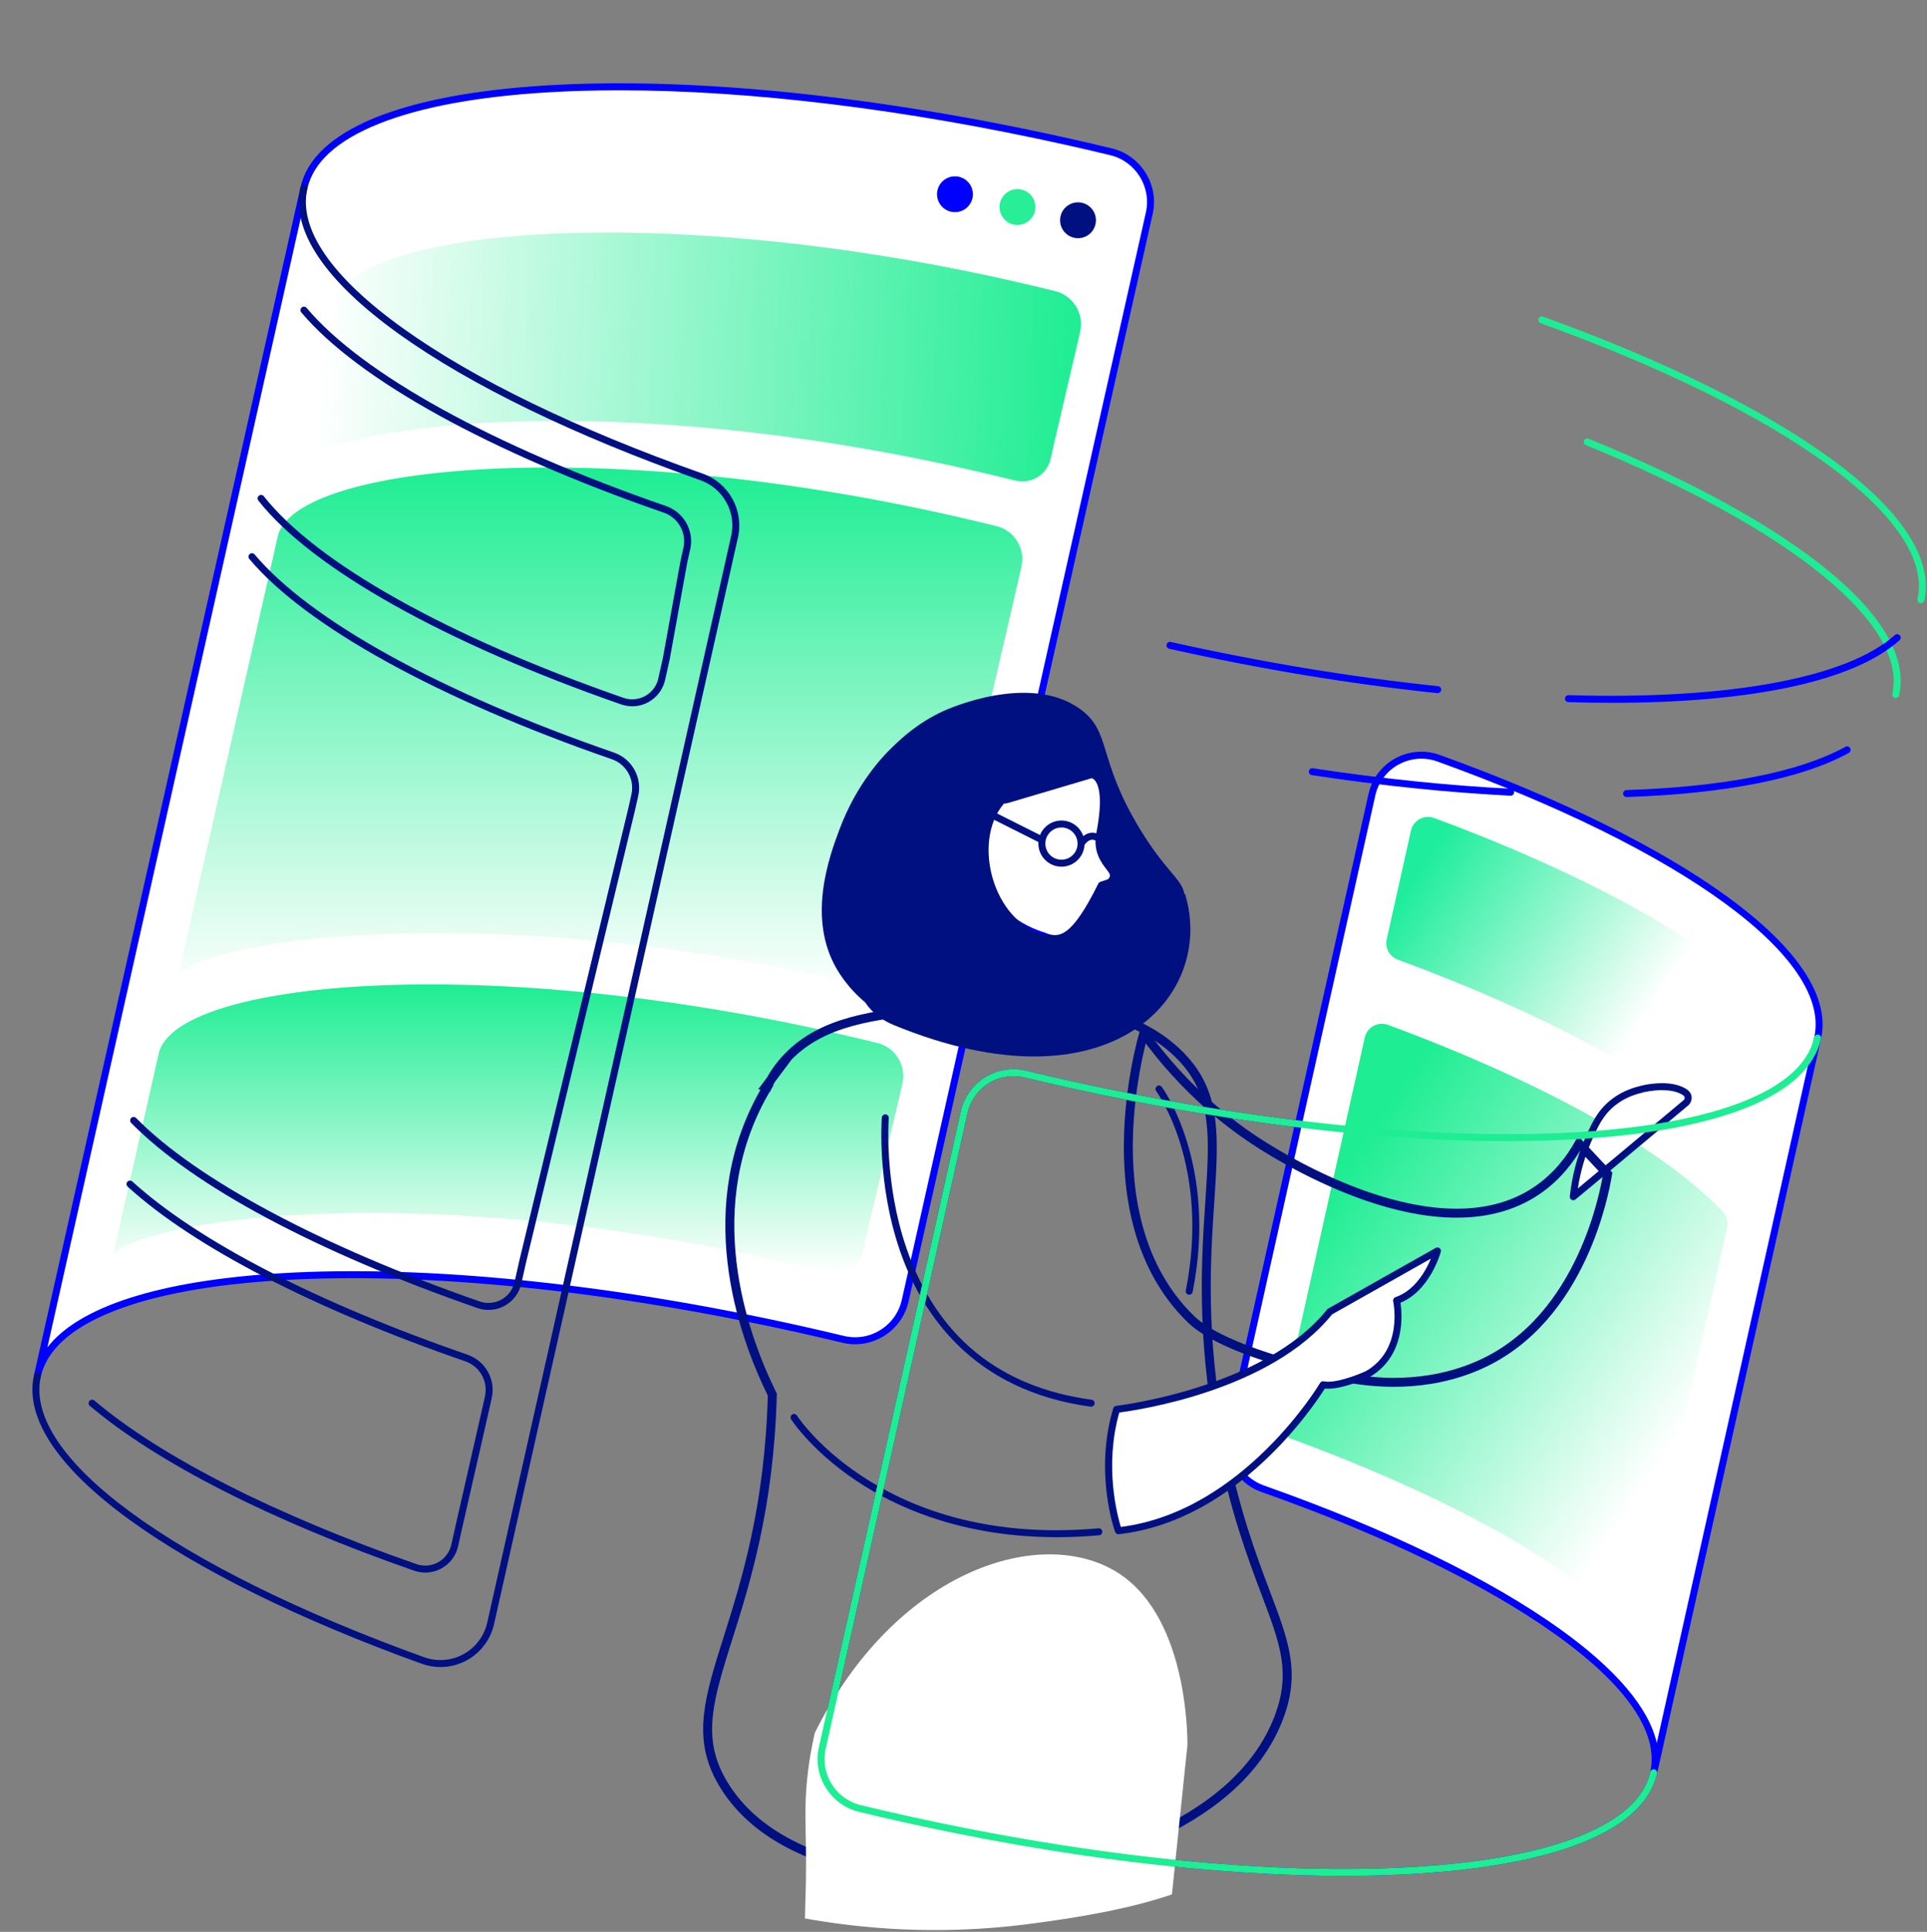
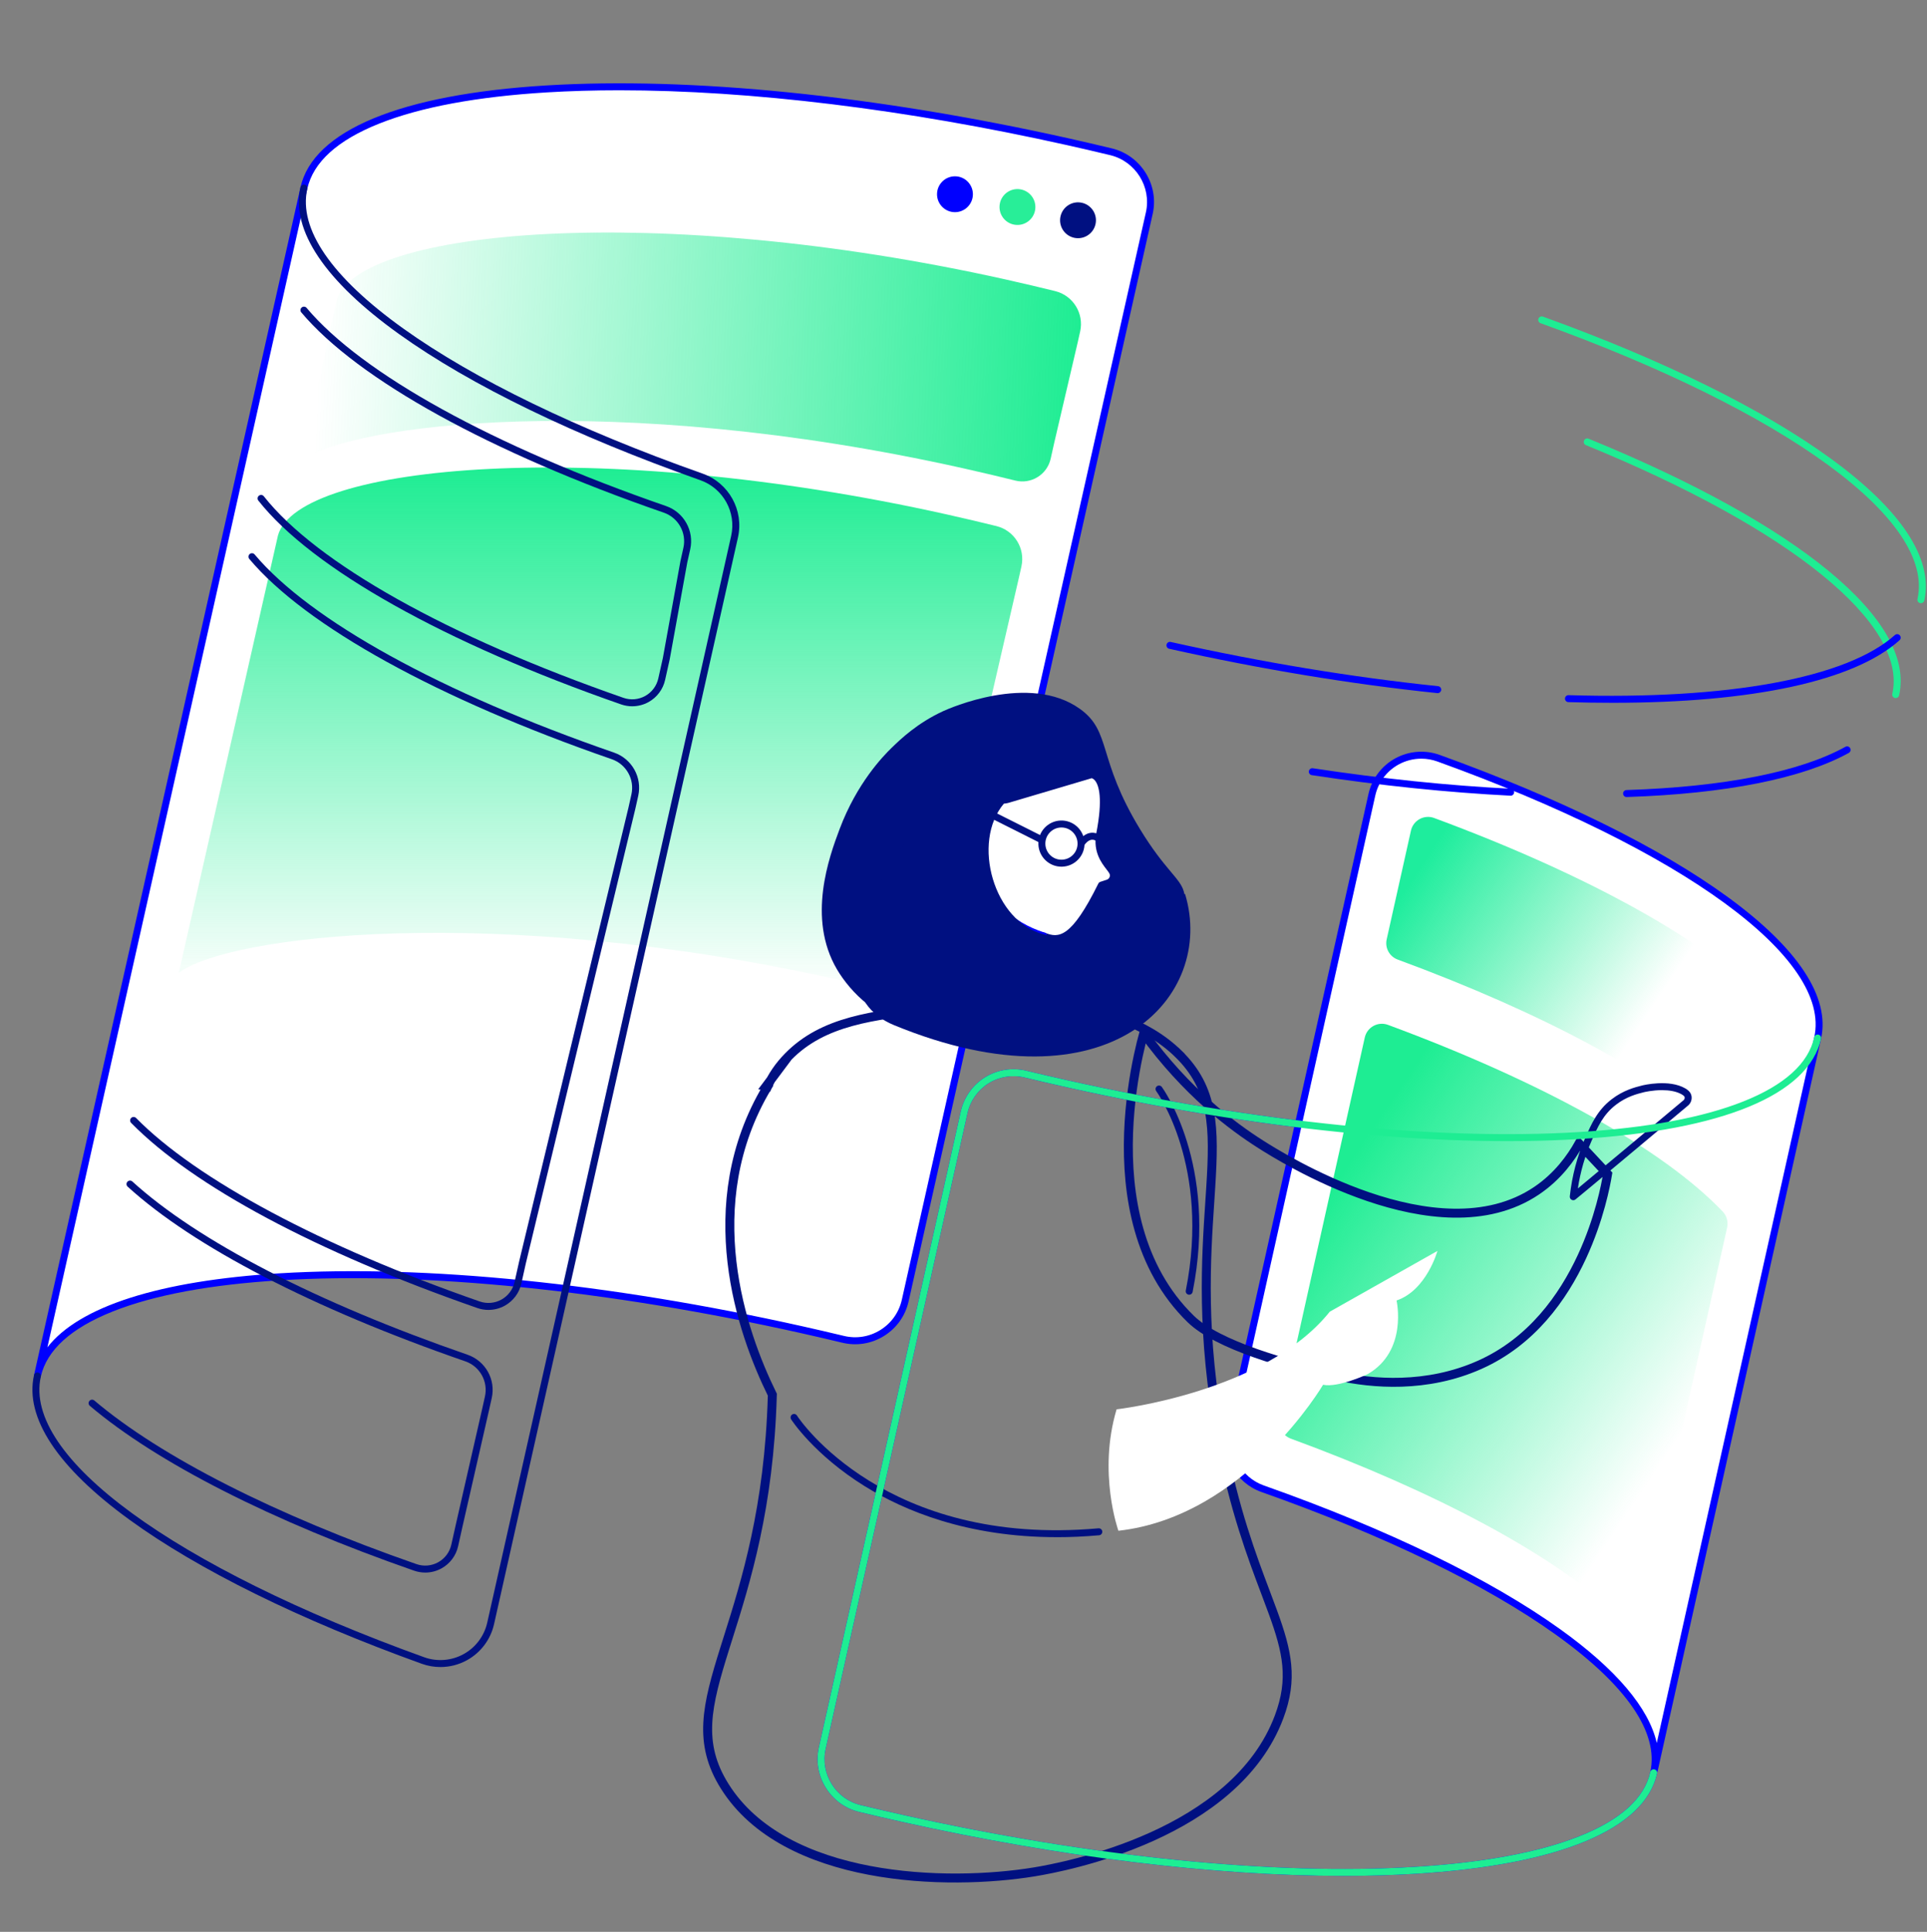
<svg xmlns="http://www.w3.org/2000/svg" width="430" height="431" viewBox="0 0 430 431" fill="none">
  <rect x="0" y="0" width="430" height="431" fill="#808080" stroke="none" />
  <g clip-path="url(#clip0_1314_8565)">
    <path d="M299.789 418.513C270.925 418.513 236.614 414.345 201.276 406.46C198.087 405.748 194.861 404.999 191.684 404.231C185.316 402.693 181.295 396.25 182.718 389.865L214.386 247.974C215.086 244.837 217.051 242.064 219.775 240.364C222.501 238.664 225.857 238.119 228.98 238.873C232.028 239.608 235.13 240.326 238.199 241.012C280.186 250.383 320.7 254.486 352.278 252.567C367.586 251.637 379.939 249.341 388.996 245.743C398.199 242.087 403.529 237.269 404.835 231.415C404.929 230.997 405.342 230.729 405.764 230.826C406.185 230.919 406.448 231.335 406.354 231.755C403.569 244.231 384.398 252.175 352.372 254.122C320.653 256.05 279.985 251.933 237.858 242.531C234.78 241.843 231.671 241.122 228.614 240.387C225.897 239.732 222.971 240.206 220.597 241.686C218.223 243.165 216.513 245.581 215.903 248.315L184.235 390.206C182.996 395.766 186.499 401.38 192.045 402.721C195.213 403.487 198.43 404.233 201.612 404.943C243.6 414.314 284.117 418.416 315.691 416.498C330.999 415.568 343.352 413.272 352.409 409.674C361.614 406.018 366.942 401.2 368.248 395.346C368.342 394.928 368.755 394.662 369.178 394.756C369.598 394.85 369.861 395.266 369.767 395.686C366.982 408.162 347.812 416.106 315.785 418.052C310.673 418.362 305.328 418.517 299.784 418.517L299.789 418.513Z" fill="#0000FF" />
    <path d="M320.991 169.155C314.59 166.847 307.611 170.672 306.129 177.315L274.499 319.039C273.255 324.612 276.371 330.238 281.753 332.14C336.963 351.656 373.214 376.692 369.013 395.515L405.6 231.584C409.733 213.064 374.708 188.528 320.993 169.155H320.991Z" fill="white" />
    <path d="M369.011 396.292C368.955 396.292 368.898 396.285 368.839 396.273C368.421 396.179 368.156 395.764 368.25 395.343C370.208 386.566 362.931 375.976 347.206 364.718C331.647 353.581 308.923 342.568 281.49 332.872C275.741 330.841 272.409 324.821 273.736 318.868L305.368 177.144C306.122 173.763 308.296 170.867 311.333 169.2C314.374 167.528 317.99 167.246 321.254 168.423C348.091 178.102 370.288 189.042 385.446 200.06C401.2 211.512 408.43 222.471 406.359 231.753L369.772 395.684C369.689 396.045 369.37 396.292 369.013 396.292H369.011ZM317.154 169.263C315.4 169.263 313.653 169.703 312.082 170.564C309.438 172.018 307.543 174.54 306.888 177.484L275.255 319.208C274.098 324.393 277.002 329.637 282.009 331.405C309.579 341.15 332.436 352.231 348.112 363.453C360.614 372.402 367.931 381.052 369.699 388.86L404.839 231.413C408.754 213.876 375.736 189.725 320.728 169.886C319.57 169.468 318.361 169.261 317.156 169.261L317.154 169.263Z" fill="#0000FF" />
    <path d="M309.715 228.646C308.658 228.257 307.484 228.341 306.495 228.879C305.505 229.417 304.793 230.356 304.546 231.455C299.892 252.304 293.731 279.916 285.578 316.447C285.153 318.354 286.203 320.286 288.036 320.96C320.404 332.854 345.931 346.546 360.264 359.656C361.292 360.595 362.744 360.917 364.073 360.499C365.402 360.078 366.402 358.984 366.707 357.622C374.696 321.831 380.778 294.581 385.404 273.856C385.688 272.583 385.317 271.247 384.417 270.305C371.073 256.336 344.372 241.467 309.717 228.646H309.715Z" fill="url(#paint0_linear_1314_8565)" />
    <path d="M320.016 182.493C318.96 182.101 317.785 182.188 316.797 182.726C315.806 183.263 315.094 184.203 314.848 185.302C313.528 191.214 311.769 199.095 309.431 209.575C309.003 211.486 310.055 213.407 311.894 214.083C344.306 226.019 369.83 239.753 384.077 252.891C385.103 253.838 386.554 254.164 387.886 253.748C389.217 253.333 390.227 252.239 390.532 250.877C392.72 241.071 394.406 233.514 395.705 227.705C395.989 226.432 395.618 225.098 394.716 224.154C381.372 210.185 354.671 195.316 320.019 182.495L320.016 182.493Z" fill="url(#paint1_linear_1314_8565)" />
    <path d="M178.729 296.621C181.887 297.326 185.02 298.054 188.122 298.8C194.354 300.301 200.602 296.396 201.999 290.138L256.463 47.532C257.83 41.412 254.03 35.338 247.934 33.865C244.72 33.088 241.472 32.334 238.194 31.602C149.776 11.868 73.491 16.505 67.811 41.959L8.345 306.979C14.026 281.525 90.311 276.887 178.729 296.621Z" fill="white" />
    <path d="M8.345 307.756C8.289 307.756 8.233 307.749 8.176 307.738C7.756 307.644 7.493 307.228 7.587 306.808C7.589 306.796 7.592 306.787 7.594 306.775L67.052 41.791C69.882 29.113 89.371 21.037 121.929 19.06C154.183 17.099 195.532 21.284 238.366 30.843C241.611 31.569 244.893 32.33 248.117 33.109C254.584 34.671 258.67 41.218 257.221 47.703L202.758 290.312C202.037 293.545 200.088 296.293 197.277 298.047C194.471 299.796 191.153 300.334 187.938 299.559C184.841 298.812 181.685 298.082 178.558 297.382C135.863 287.853 94.667 283.681 62.555 285.632C46.989 286.578 34.427 288.912 25.215 292.571C15.852 296.288 10.431 301.193 9.102 307.148C9.019 307.512 8.698 307.756 8.343 307.756H8.345ZM138.206 20.143C132.597 20.143 127.194 20.298 122.023 20.612C106.457 21.559 93.894 23.893 84.682 27.551C75.32 31.268 69.898 36.174 68.569 42.129L10.576 300.592C17.625 291.495 35.596 285.709 62.464 284.077C94.718 282.117 136.067 286.301 178.9 295.861C182.035 296.56 185.201 297.295 188.307 298.042C191.111 298.718 194.006 298.249 196.458 296.72C198.914 295.189 200.612 292.792 201.243 289.967L255.704 47.36C256.968 41.699 253.401 35.986 247.753 34.621C244.536 33.844 241.263 33.083 238.027 32.363C202.208 24.367 167.439 20.143 138.209 20.143H138.206Z" fill="#0000FF" />
    <path d="M214.771 104.437C219.294 105.447 223.288 106.403 226.568 107.218C228.261 107.638 230.051 107.359 231.535 106.44C233.019 105.522 234.071 104.048 234.451 102.345L235.259 98.731L240.488 76.374L241.031 73.949C241.928 69.929 239.45 65.932 235.451 64.946C232.321 64.173 228.59 63.286 224.408 62.351C146.564 44.977 79.573 51.089 75.137 67.019L67.219 102.855C77.875 94.603 136.931 87.066 214.776 104.44L214.771 104.437Z" fill="url(#paint2_linear_1314_8565)" />
    <path d="M187.445 218.643C190.216 219.261 195.072 220.426 199.252 221.452C200.943 221.867 202.73 221.583 204.211 220.667C205.691 219.749 206.743 218.275 207.121 216.575L207.933 212.935L227.383 128.8L227.926 126.374C228.823 122.354 226.345 118.357 222.346 117.371C219.216 116.599 215.485 115.711 211.303 114.776C133.458 97.402 66.467 103.515 62.032 119.445L39.895 217.058C50.551 208.807 109.608 201.269 187.452 218.643H187.445Z" fill="url(#paint3_linear_1314_8565)" />
-     <path d="M172.884 281.13C174.643 281.523 180.051 282.816 184.696 283.951C186.386 284.364 188.171 284.08 189.65 283.162C191.13 282.244 192.177 280.769 192.557 279.071L193.372 275.422L200.828 244.123L201.37 241.698C202.267 237.678 199.79 233.681 195.791 232.695C192.661 231.922 188.929 231.035 184.747 230.1C106.903 212.726 39.912 218.838 35.476 234.768L25.334 279.543C35.99 271.292 95.047 263.754 172.891 281.128L172.884 281.13Z" fill="url(#paint4_linear_1314_8565)" />
    <path d="M244.448 50.056C244.952 47.904 243.616 45.752 241.465 45.248C239.313 44.744 237.16 46.08 236.657 48.231C236.153 50.383 237.489 52.535 239.64 53.039C241.792 53.543 243.945 52.208 244.448 50.056Z" fill="#001081" />
    <path d="M230.987 46.824C231.339 44.643 229.856 42.589 227.675 42.236C225.493 41.884 223.439 43.367 223.087 45.549C222.735 47.731 224.218 49.785 226.399 50.137C228.581 50.489 230.635 49.006 230.987 46.824Z" fill="#28EE98" />
    <path d="M213.094 47.337C215.304 47.337 217.096 45.545 217.096 43.336C217.096 41.126 215.304 39.334 213.094 39.334C210.885 39.334 209.093 41.126 209.093 43.336C209.093 45.545 210.885 47.337 213.094 47.337Z" fill="#0000FF" />
-     <path d="M376.17 246.053C376.586 245.706 376.781 245.163 376.68 244.63C376.563 244.015 375.957 243.651 375.684 243.494C372.254 241.5 366.599 242.926 366.599 242.926C365.04 243.318 362.6 243.935 360.102 245.858C357.141 248.141 355.899 250.877 354.431 254.218C353.196 257.031 351.67 261.349 351.066 266.983C353.905 264.684 374.484 247.455 376.17 246.049V246.053Z" fill="white" />
    <path d="M351.066 267.767C350.939 267.767 350.81 267.736 350.695 267.673C350.418 267.523 350.261 267.22 350.294 266.908C350.782 262.347 351.935 257.975 353.72 253.913C355.124 250.717 356.448 247.699 359.628 245.25C362.253 243.226 364.855 242.571 366.409 242.179C366.653 242.118 372.413 240.7 376.074 242.829C376.368 242.998 377.258 243.517 377.443 244.494C377.596 245.302 377.3 246.133 376.668 246.659C376.33 246.941 375.231 247.859 373.67 249.167C367.231 254.551 353.832 265.759 351.557 267.6C351.416 267.715 351.242 267.774 351.068 267.774L351.066 267.767ZM370.887 243.212C368.708 243.212 366.82 243.675 366.79 243.684C365.261 244.069 362.948 244.654 360.579 246.481C357.714 248.688 356.523 251.4 355.145 254.537C353.677 257.876 352.654 261.436 352.092 265.142C356.387 261.589 367.118 252.614 372.672 247.969C374.236 246.662 375.335 245.741 375.673 245.459C375.87 245.295 375.964 245.034 375.917 244.781C375.865 244.504 375.436 244.255 375.295 244.172C374.027 243.435 372.388 243.217 370.889 243.217L370.887 243.212Z" fill="#001081" />
    <path d="M253.994 235.56C254.447 233.433 254.884 231.711 255.214 230.506C264.758 243.669 274.947 251.254 281.372 255.328C283.485 256.668 293.317 262.903 305.331 266.996C317.289 271.07 331.742 273.135 342.844 265.676C347.657 262.443 350.614 258.237 352.359 255.125C353.317 256.148 354.274 257.171 355.232 258.195L355.244 258.208C356.404 259.447 357.564 260.686 358.724 261.926C358.334 264.326 356.895 271.971 353.002 280.373C348.794 289.458 341.767 299.323 330.204 304.486C318.347 309.778 306.194 308.726 298.416 306.982C292.901 305.747 286.218 304.043 280.143 301.894C274.029 299.731 268.681 297.166 265.708 294.271C253.891 282.76 251.354 266.423 251.835 252.799C252.074 246.004 253.064 239.933 253.994 235.56Z" stroke="#001081" stroke-width="2" />
    <path d="M170.934 242.355L171.211 242.521C155.442 268.852 165.629 297.474 172.235 310.929L172.344 311.151L172.336 311.399C171.625 336.379 166.409 352.905 162.45 365.449C162.206 366.224 161.966 366.983 161.733 367.729C157.712 380.562 155.646 388.881 161.741 398.563C168.416 409.165 180.736 414.76 193.986 417.279C207.215 419.795 221.177 419.205 230.846 417.613C234.237 417.055 245.459 414.995 257.066 409.747C268.696 404.489 280.53 396.115 285.43 383.026C288.608 374.54 287.235 368.477 284.085 359.797C283.572 358.383 283.013 356.901 282.42 355.333C279.361 347.231 275.421 336.801 272.442 321.237L272.342 320.716L272.345 320.713C267.999 297.676 269.109 280.95 269.962 268.098C270.035 266.996 270.106 265.922 270.172 264.876C271.012 251.504 270.91 242.858 262.929 235.083L263.627 234.366L262.929 235.083C255.539 227.881 245.016 224.981 234.712 224.08C224.424 223.181 214.512 224.288 208.467 224.965L208.467 224.965C194.668 226.509 183.712 227.778 175.905 235.707L170.934 242.355ZM170.934 242.355L171.265 242.426C172.338 240.036 173.836 237.81 175.905 235.707L170.934 242.355Z" stroke="#001081" stroke-width="2" />
    <path d="M249.16 314.425C249.16 314.425 282.319 310.659 296.729 292.639L320.756 279.085C320.756 279.085 318.349 287.856 311.633 290.143C311.633 290.143 314.207 301.419 305.152 306.592C305.152 306.592 298.559 309.658 295.241 308.942C295.241 308.942 277.93 338.351 249.566 341.516C249.566 341.516 244.924 328.613 249.16 314.428V314.425Z" fill="white" />
-     <path d="M249.566 342.291C249.242 342.291 248.946 342.087 248.834 341.777C248.641 341.239 244.154 328.47 248.413 314.202C248.503 313.904 248.761 313.688 249.071 313.653C249.4 313.615 282.079 309.71 296.119 292.153C296.182 292.075 296.257 292.01 296.344 291.96L320.371 278.407C320.646 278.252 320.984 278.277 321.233 278.47C321.481 278.663 321.587 278.987 321.505 279.289C321.406 279.653 319.058 287.957 312.511 290.641C312.901 293.231 313.674 302.616 305.54 307.263C305.521 307.275 305.502 307.284 305.481 307.294C305.216 307.416 299.263 310.163 295.63 309.788C293.268 313.542 276.129 339.332 249.651 342.286C249.623 342.289 249.592 342.291 249.564 342.291H249.566ZM249.764 315.134C246.377 327.033 249.306 338.045 250.109 340.664C277.397 337.217 294.398 308.832 294.569 308.545C294.74 308.257 295.076 308.109 295.405 308.179C297.896 308.717 302.999 306.728 304.795 305.897C313.218 301.057 310.901 290.42 310.875 290.312C310.786 289.924 311.004 289.53 311.382 289.403C315.754 287.914 318.218 283.399 319.309 280.792L297.241 293.242C283.568 310.191 254.18 314.566 249.764 315.134Z" fill="#001081" />
    <path d="M235.799 342.946C215.802 342.946 201.682 336.996 192.985 331.59C181.568 324.496 176.564 316.712 176.522 316.639C176.371 316.374 176.381 316.024 176.562 315.778C176.813 315.433 177.299 315.353 177.646 315.606C177.752 315.681 177.832 315.78 177.886 315.888C178.405 316.705 197.629 345.212 245.124 340.969C245.556 340.931 245.931 341.246 245.969 341.676C246.006 342.103 245.692 342.481 245.262 342.521C241.975 342.815 238.819 342.951 235.799 342.951V342.946Z" fill="#001081" />
-     <path d="M243.492 313.838C243.456 313.838 243.421 313.836 243.386 313.831C216.798 310.215 205.536 292.836 200.769 278.893C195.629 263.857 196.763 249.475 196.775 249.329C196.812 248.902 197.2 248.587 197.615 248.618C198.043 248.653 198.362 249.031 198.327 249.458C198.315 249.599 197.209 263.702 202.258 278.432C208.992 298.079 222.9 309.47 243.597 312.286C244.022 312.345 244.32 312.737 244.264 313.162C244.21 313.552 243.877 313.836 243.494 313.836L243.492 313.838Z" fill="#001081" />
    <path d="M265.367 288.856C265.315 288.856 265.266 288.851 265.215 288.842C264.792 288.757 264.519 288.349 264.604 287.926C270.146 260.114 258.128 243.595 258.006 243.43C257.75 243.085 257.82 242.599 258.163 242.341C258.508 242.085 258.994 242.153 259.253 242.498C259.379 242.667 271.815 259.699 266.13 288.229C266.058 288.6 265.731 288.856 265.367 288.856Z" fill="#001081" />
-     <path d="M261.509 422.645L264.968 389.332C264.982 386.582 264.799 359.759 248.665 350.411C231.241 340.316 199.557 350.932 181.807 386.634C178.921 399.589 179.898 405.985 179.865 415.481C179.842 422.314 179.757 421.37 179.617 428.009C191.954 430.225 209.046 431.853 229.05 429.317C241.66 427.717 252.72 425.658 261.509 422.645Z" fill="white" />
    <path d="M240.97 158.145C248.096 163.247 244.769 169.228 254.432 185.057C259.941 194.079 263.294 195.861 264.153 198.876C264.367 199.628 264.379 200.165 264.367 200.886C264.24 207.731 255.016 214.153 247.136 216.375C232.519 220.493 225.157 209.412 215.288 214.698C208.142 218.526 208.88 226.009 202.701 227.052C196.476 228.104 189.836 221.499 186.748 216.236C180.051 204.822 185.008 191.193 187.37 184.926C191.238 174.664 197.089 168.667 198.928 166.875C200.947 164.908 204.7 161.312 210.46 158.659C211.653 158.11 229.689 150.067 240.97 158.147V158.145Z" fill="#001081" />
    <path d="M206.787 222.489C208.013 221.891 209.406 221.109 210.551 219.552C211.103 218.803 211.509 217.882 211.822 216.602L217.727 191.984C217.727 191.984 212.623 190.697 212.677 184.137C212.719 179.046 218.136 180.551 218.136 180.551L219.512 171.344C223.008 173.992 220.745 179.574 224.953 178.327L243.52 172.823C243.52 172.823 248.042 172.675 245.354 186.238C244.581 190.902 247.53 193.137 248.24 194.508C248.742 195.476 248.256 196.659 247.22 197L245.781 197.472C240.101 208.957 236.978 210.493 232.876 208.814L231.662 213.768C231.333 215.783 231.211 218.627 232.892 220.505C234.209 221.98 235.921 222.062 239.382 223.088C241.256 223.645 243.98 224.577 247.206 226.162C244.682 227.587 241.846 228.893 238.683 229.935C220.888 235.794 204.282 229.466 197.27 226.251C199.719 225.469 203.242 224.222 206.783 222.489H206.787Z" fill="white" />
    <path d="M223.403 233.131C213.085 233.131 203.796 230.097 196.951 226.958C196.657 226.824 196.479 226.524 196.498 226.204C196.516 225.882 196.732 225.608 197.038 225.509C200.487 224.408 203.653 223.156 206.444 221.79C207.572 221.238 208.863 220.529 209.924 219.089C210.425 218.413 210.786 217.563 211.066 216.417L216.812 192.468C215.278 191.792 211.855 189.66 211.899 184.127C211.913 182.458 212.446 181.213 213.487 180.429C214.766 179.466 216.471 179.499 217.486 179.633L218.744 171.224C218.784 170.952 218.965 170.722 219.221 170.618C219.475 170.515 219.766 170.552 219.984 170.719C221.757 172.062 222.22 174.004 222.591 175.566C222.814 176.5 223.025 177.386 223.443 177.628C223.758 177.808 224.316 177.7 224.732 177.578L243.301 172.074C243.365 172.055 243.431 172.044 243.499 172.044C243.602 172.039 244.607 172.039 245.513 173.107C247.256 175.16 247.46 179.628 246.122 186.389C245.579 189.671 247.054 191.59 248.132 192.989C248.46 193.419 248.747 193.788 248.935 194.152C249.278 194.814 249.313 195.591 249.031 196.284C248.747 196.976 248.179 197.507 247.465 197.742L246.335 198.113C241.367 208.086 237.983 211.223 233.43 209.84L232.427 213.928C231.983 216.675 232.335 218.716 233.474 219.991C234.313 220.928 235.386 221.21 237.332 221.722C237.995 221.895 238.746 222.093 239.605 222.346C242.275 223.137 244.948 224.187 247.552 225.467C247.81 225.594 247.977 225.854 247.986 226.143C247.995 226.432 247.843 226.702 247.592 226.843C244.823 228.407 241.907 229.696 238.929 230.677C233.62 232.427 228.391 233.134 223.403 233.134V233.131ZM199.43 226.354C209.314 230.567 223.572 234.092 238.443 229.196C240.85 228.404 243.215 227.402 245.492 226.211C243.405 225.26 241.284 224.464 239.164 223.835C238.328 223.586 237.591 223.393 236.938 223.222C234.846 222.675 233.465 222.311 232.314 221.024C230.84 219.378 230.363 216.894 230.896 213.644C230.901 213.623 230.903 213.604 230.908 213.585L232.122 208.63C232.176 208.41 232.324 208.224 232.526 208.123C232.728 208.02 232.965 208.011 233.174 208.097C236.233 209.349 239.051 209.333 245.086 197.131C245.178 196.944 245.342 196.803 245.542 196.737L246.981 196.265C247.258 196.173 247.481 195.967 247.592 195.699C247.702 195.427 247.69 195.133 247.554 194.873C247.43 194.633 247.183 194.314 246.899 193.945C245.788 192.503 243.933 190.092 244.591 186.116C246.194 178.024 245.152 175.178 244.391 174.199C244.058 173.772 243.738 173.652 243.597 173.619L225.178 179.079C224.133 179.389 223.314 179.356 222.668 178.982C221.67 178.405 221.384 177.205 221.083 175.934C220.858 174.983 220.609 173.948 220.05 173.065L218.913 180.671C218.88 180.891 218.754 181.086 218.568 181.208C218.38 181.331 218.15 181.366 217.936 181.305C217.915 181.3 215.71 180.713 214.428 181.683C213.799 182.159 213.473 182.991 213.463 184.148C213.416 190.028 217.882 191.223 217.927 191.235C218.34 191.339 218.594 191.756 218.493 192.172L212.587 216.79C212.256 218.145 211.81 219.171 211.185 220.019C209.976 221.66 208.525 222.515 207.135 223.196C204.801 224.337 202.22 225.399 199.438 226.362L199.43 226.354Z" fill="#001081" />
    <path d="M232.878 209.593C232.8 209.593 232.721 209.582 232.643 209.556C224.129 206.858 221.01 201.588 220.881 201.365C220.667 200.992 220.794 200.518 221.168 200.302C221.539 200.088 222.015 200.215 222.229 200.586C222.271 200.658 225.23 205.573 233.113 208.072C233.524 208.201 233.749 208.64 233.62 209.048C233.514 209.38 233.209 209.591 232.878 209.591V209.593Z" fill="#0000FF" />
    <path d="M236.856 193.358C234.094 193.358 231.802 191.158 231.711 188.378C231.617 185.539 233.85 183.155 236.689 183.061C238.06 183.017 239.373 183.51 240.378 184.449C241.381 185.388 241.958 186.663 242.005 188.039C242.05 189.415 241.557 190.723 240.617 191.728C239.678 192.733 238.403 193.311 237.027 193.356C236.971 193.356 236.912 193.358 236.856 193.358ZM236.86 184.616C236.82 184.616 236.781 184.616 236.738 184.616C234.759 184.681 233.2 186.344 233.265 188.326C233.331 190.305 234.989 191.869 236.975 191.799C237.933 191.768 238.823 191.364 239.481 190.665C240.136 189.965 240.481 189.049 240.448 188.091C240.418 187.131 240.014 186.243 239.314 185.586C238.643 184.956 237.776 184.616 236.86 184.616Z" fill="#001081" />
    <path d="M246.666 192.027C246.453 192.027 246.239 191.937 246.084 191.766C245.8 191.444 245.828 190.953 246.147 190.667C246.948 189.955 247.387 188.932 247.352 187.863C247.317 186.79 246.81 185.797 245.957 185.137C245.617 184.874 245.556 184.386 245.819 184.045C246.082 183.705 246.57 183.644 246.911 183.907C248.129 184.851 248.857 186.274 248.906 187.812C248.958 189.345 248.329 190.808 247.181 191.829C247.033 191.961 246.847 192.027 246.664 192.027H246.666Z" fill="#001081" />
    <path d="M232.413 188.117C232.295 188.117 232.176 188.091 232.065 188.035L217.295 180.624C216.91 180.431 216.755 179.964 216.948 179.579C217.14 179.194 217.61 179.039 217.993 179.231L232.763 186.642C233.148 186.835 233.303 187.302 233.11 187.687C232.974 187.96 232.699 188.117 232.415 188.117H232.413Z" fill="#001081" />
    <path d="M241.336 188.882C241.195 188.882 241.054 188.845 240.927 188.765C240.563 188.54 240.451 188.063 240.674 187.697C240.77 187.539 241.665 186.147 243.179 185.841C244.039 185.668 244.886 185.877 245.704 186.461C246.053 186.71 246.133 187.196 245.884 187.546C245.633 187.896 245.149 187.976 244.8 187.727C244.342 187.401 243.917 187.281 243.494 187.363C242.768 187.506 242.167 188.241 241.996 188.514C241.848 188.749 241.594 188.88 241.334 188.88L241.336 188.882Z" fill="#001081" />
    <path d="M233.06 208.509C221.708 205.757 216.72 187.869 224.03 179.269L219.3 169.379C204.68 178.839 176.749 219.367 199.52 228.719C247.68 248.499 271.33 222.269 264.45 199.479C256.71 198.189 244.412 211.261 233.06 208.509Z" fill="#001081" />
    <path d="M98.278 371.918C96.874 371.918 95.465 371.676 94.112 371.19C66.824 361.349 44.256 350.226 28.845 339.022C12.83 327.383 5.481 316.243 7.585 306.81C7.679 306.392 8.092 306.124 8.514 306.221C8.935 306.315 9.198 306.73 9.104 307.151C5.124 324.987 38.698 349.552 94.638 369.727C97.534 370.772 100.741 370.521 103.439 369.039C106.133 367.56 108.061 364.991 108.728 361.995L163.156 119.553C164.335 114.276 161.378 108.937 156.28 107.136C128.248 97.226 105.008 85.96 89.069 74.55C72.526 62.708 64.911 51.38 67.052 41.791C67.146 41.37 67.557 41.107 67.982 41.201C68.4 41.295 68.665 41.711 68.571 42.131C66.578 51.063 73.979 61.835 89.975 73.284C105.797 84.609 128.903 95.808 156.799 105.668C162.639 107.732 166.023 113.847 164.675 119.893L110.249 362.333C109.484 365.766 107.274 368.706 104.191 370.401C102.359 371.408 100.323 371.918 98.278 371.918Z" fill="#001081" />
    <path d="M141.081 157.574C140.249 157.574 139.416 157.436 138.615 157.159C99.14 143.417 69.63 126.844 57.648 111.684C57.382 111.346 57.439 110.857 57.777 110.59C58.113 110.324 58.603 110.381 58.869 110.719C70.671 125.651 99.924 142.043 139.125 155.689C140.724 156.245 142.492 156.093 143.976 155.268C145.462 154.442 146.526 153.019 146.895 151.368L147.916 146.796L151.842 125.158L152.497 122.215C153.244 118.867 151.359 115.495 148.111 114.37C109.296 100.941 79.814 84.659 67.231 69.696C66.954 69.367 66.996 68.877 67.325 68.6C67.653 68.323 68.146 68.365 68.421 68.694C80.831 83.447 110.064 99.56 148.621 112.898C152.617 114.281 154.937 118.43 154.017 122.551L153.366 125.463L149.44 147.101L148.414 151.704C147.949 153.789 146.606 155.583 144.732 156.626C143.603 157.253 142.342 157.572 141.076 157.572L141.081 157.574Z" fill="#001081" />
    <path d="M108.998 292.245C108.166 292.245 107.333 292.106 106.532 291.829C70.577 279.313 43.136 264.642 29.261 250.52C28.96 250.212 28.965 249.721 29.27 249.419C29.575 249.118 30.068 249.123 30.371 249.428C43.883 263.181 71.828 278.099 107.044 290.359C108.643 290.915 110.411 290.763 111.895 289.939C113.382 289.112 114.445 287.689 114.814 286.038L115.835 281.466L140.252 180.124L140.898 177.224C141.644 173.875 139.759 170.503 136.511 169.379C97.696 155.949 68.215 139.667 55.631 124.705C55.353 124.376 55.396 123.885 55.724 123.608C56.053 123.331 56.546 123.373 56.821 123.702C69.231 138.456 98.464 154.569 137.021 167.906C141.017 169.289 143.337 173.439 142.417 177.56L141.766 180.471L117.35 281.814L116.333 286.374C115.868 288.459 114.525 290.253 112.651 291.296C111.522 291.923 110.261 292.242 108.995 292.242L108.998 292.245Z" fill="#001081" />
    <path d="M94.885 350.841C94.054 350.841 93.22 350.702 92.419 350.425C60.698 339.384 34.995 326.319 20.044 313.641C19.715 313.364 19.675 312.871 19.955 312.544C20.232 312.216 20.725 312.176 21.051 312.455C35.861 325.013 61.388 337.977 92.934 348.958C94.533 349.514 96.303 349.361 97.785 348.537C99.274 347.711 100.337 346.288 100.706 344.637L101.728 340.065L107.565 314.465L108.213 311.558C108.96 308.21 107.074 304.838 103.827 303.713C69.959 291.996 43.204 278.158 28.483 264.743C28.166 264.454 28.143 263.961 28.432 263.644C28.723 263.327 29.214 263.303 29.531 263.592C44.099 276.866 70.664 290.594 104.334 302.243C108.331 303.626 110.651 307.775 109.73 311.896L109.08 314.808L103.242 340.408L102.223 344.977C101.758 347.063 100.415 348.857 98.539 349.899C97.409 350.526 96.151 350.845 94.885 350.845V350.841Z" fill="#001081" />
    <path d="M299.789 418.513C270.925 418.513 236.614 414.345 201.276 406.46C198.087 405.748 194.861 404.999 191.684 404.231C185.316 402.693 181.295 396.25 182.718 389.865L214.386 247.974C215.086 244.837 217.051 242.064 219.775 240.364C222.501 238.664 225.857 238.119 228.98 238.873C232.028 239.608 235.13 240.326 238.199 241.012C280.186 250.383 320.7 254.486 352.278 252.567C367.586 251.637 379.939 249.341 388.996 245.743C398.199 242.087 403.529 237.269 404.835 231.415C404.929 230.997 405.342 230.729 405.764 230.826C406.185 230.919 406.448 231.335 406.354 231.755C403.569 244.231 384.398 252.175 352.372 254.122C320.653 256.05 279.985 251.933 237.858 242.531C234.78 241.843 231.671 241.122 228.614 240.387C225.897 239.732 222.971 240.206 220.597 241.686C218.223 243.165 216.513 245.581 215.903 248.315L184.235 390.206C182.996 395.766 186.499 401.38 192.045 402.721C195.213 403.487 198.43 404.233 201.612 404.943C243.6 414.314 284.117 418.416 315.691 416.498C330.999 415.568 343.352 413.272 352.409 409.674C361.614 406.018 366.942 401.2 368.248 395.346C368.342 394.928 368.755 394.662 369.178 394.756C369.598 394.85 369.861 395.266 369.767 395.686C366.982 408.162 347.812 416.106 315.785 418.052C310.673 418.362 305.328 418.517 299.784 418.517L299.789 418.513Z" fill="#1EED93" />
    <path d="M423.019 155.745C422.963 155.745 422.906 155.738 422.85 155.726C422.43 155.632 422.167 155.217 422.261 154.796C425.738 139.221 399.537 117.961 353.889 99.311C353.492 99.149 353.299 98.694 353.464 98.297C353.626 97.9 354.079 97.708 354.478 97.872C401.58 117.115 427.488 138.524 423.78 155.137C423.698 155.499 423.378 155.745 423.021 155.745H423.019Z" fill="#1EED93" />
    <path d="M337.095 177.52C337.08 177.52 337.069 177.52 337.055 177.52C323.064 176.815 308.149 175.272 292.719 172.938C292.294 172.875 292 172.478 292.066 172.053C292.129 171.628 292.526 171.337 292.951 171.4C308.329 173.727 323.193 175.263 337.132 175.967C337.562 175.989 337.893 176.355 337.869 176.785C337.848 177.2 337.505 177.524 337.092 177.524L337.095 177.52Z" fill="#0000FF" />
    <path d="M362.962 177.818C362.544 177.818 362.199 177.487 362.185 177.064C362.171 176.634 362.506 176.275 362.936 176.261C384.746 175.552 401.643 172.217 411.797 166.612C412.173 166.403 412.647 166.542 412.854 166.918C413.06 167.293 412.924 167.768 412.548 167.974C402.181 173.697 385.042 177.099 362.988 177.816C362.978 177.816 362.971 177.816 362.962 177.816V177.818Z" fill="#0000FF" />
    <path d="M428.636 134.576C428.579 134.576 428.523 134.569 428.464 134.557C428.044 134.464 427.781 134.048 427.875 133.628C431.789 116.091 398.772 91.941 343.763 72.101C343.359 71.955 343.148 71.509 343.296 71.105C343.442 70.701 343.888 70.49 344.292 70.638C371.129 80.317 393.326 91.257 408.484 102.275C424.238 113.727 431.468 124.686 429.397 133.968C429.314 134.33 428.995 134.576 428.638 134.576H428.636Z" fill="#1EED93" />
    <path d="M320.822 154.641C320.796 154.641 320.768 154.641 320.739 154.637C301.47 152.631 281.337 149.304 260.899 144.742C260.478 144.648 260.215 144.232 260.309 143.812C260.403 143.394 260.814 143.126 261.239 143.222C281.619 147.771 301.691 151.089 320.901 153.087C321.329 153.132 321.639 153.514 321.594 153.942C321.552 154.341 321.214 154.639 320.822 154.639V154.641Z" fill="#0000FF" />
    <path d="M359.761 156.795C356.584 156.795 353.323 156.745 349.972 156.644C349.542 156.633 349.204 156.273 349.218 155.844C349.232 155.414 349.584 155.078 350.019 155.09C385.589 156.156 412.13 151.269 422.831 141.682C423.15 141.395 423.643 141.423 423.93 141.743C424.216 142.062 424.191 142.555 423.869 142.842C413.737 151.917 391.159 156.797 359.761 156.797V156.795Z" fill="#0000FF" />
  </g>
  <defs>
    <linearGradient id="paint0_linear_1314_8565" x1="297.13" y1="265.269" x2="376.25" y2="318.159" gradientUnits="userSpaceOnUse">
      <stop stop-color="#1EED93" />
      <stop offset="1" stop-color="#1EED93" stop-opacity="0" />
    </linearGradient>
    <linearGradient id="paint1_linear_1314_8565" x1="315.19" y1="196.039" x2="365.5" y2="229.579" gradientUnits="userSpaceOnUse">
      <stop stop-color="#1EED9D" />
      <stop offset="1" stop-color="#1EED93" stop-opacity="0" />
    </linearGradient>
    <linearGradient id="paint2_linear_1314_8565" x1="240.8" y1="86.819" x2="70.95" y2="79.939" gradientUnits="userSpaceOnUse">
      <stop stop-color="#1EED93" />
      <stop offset="1" stop-color="#1EED93" stop-opacity="0" />
    </linearGradient>
    <linearGradient id="paint3_linear_1314_8565" x1="134.002" y1="104.301" x2="134.002" y2="221.639" gradientUnits="userSpaceOnUse">
      <stop stop-color="#1EED93" />
      <stop offset="1" stop-color="#1EED93" stop-opacity="0" />
    </linearGradient>
    <linearGradient id="paint4_linear_1314_8565" x1="113.444" y1="219.625" x2="113.444" y2="284.136" gradientUnits="userSpaceOnUse">
      <stop stop-color="#1EED93" />
      <stop offset="1" stop-color="#1EED93" stop-opacity="0" />
    </linearGradient>
    <clipPath id="clip0_1314_8565">
      <rect width="430" height="430.603" fill="white" />
    </clipPath>
  </defs>
</svg>